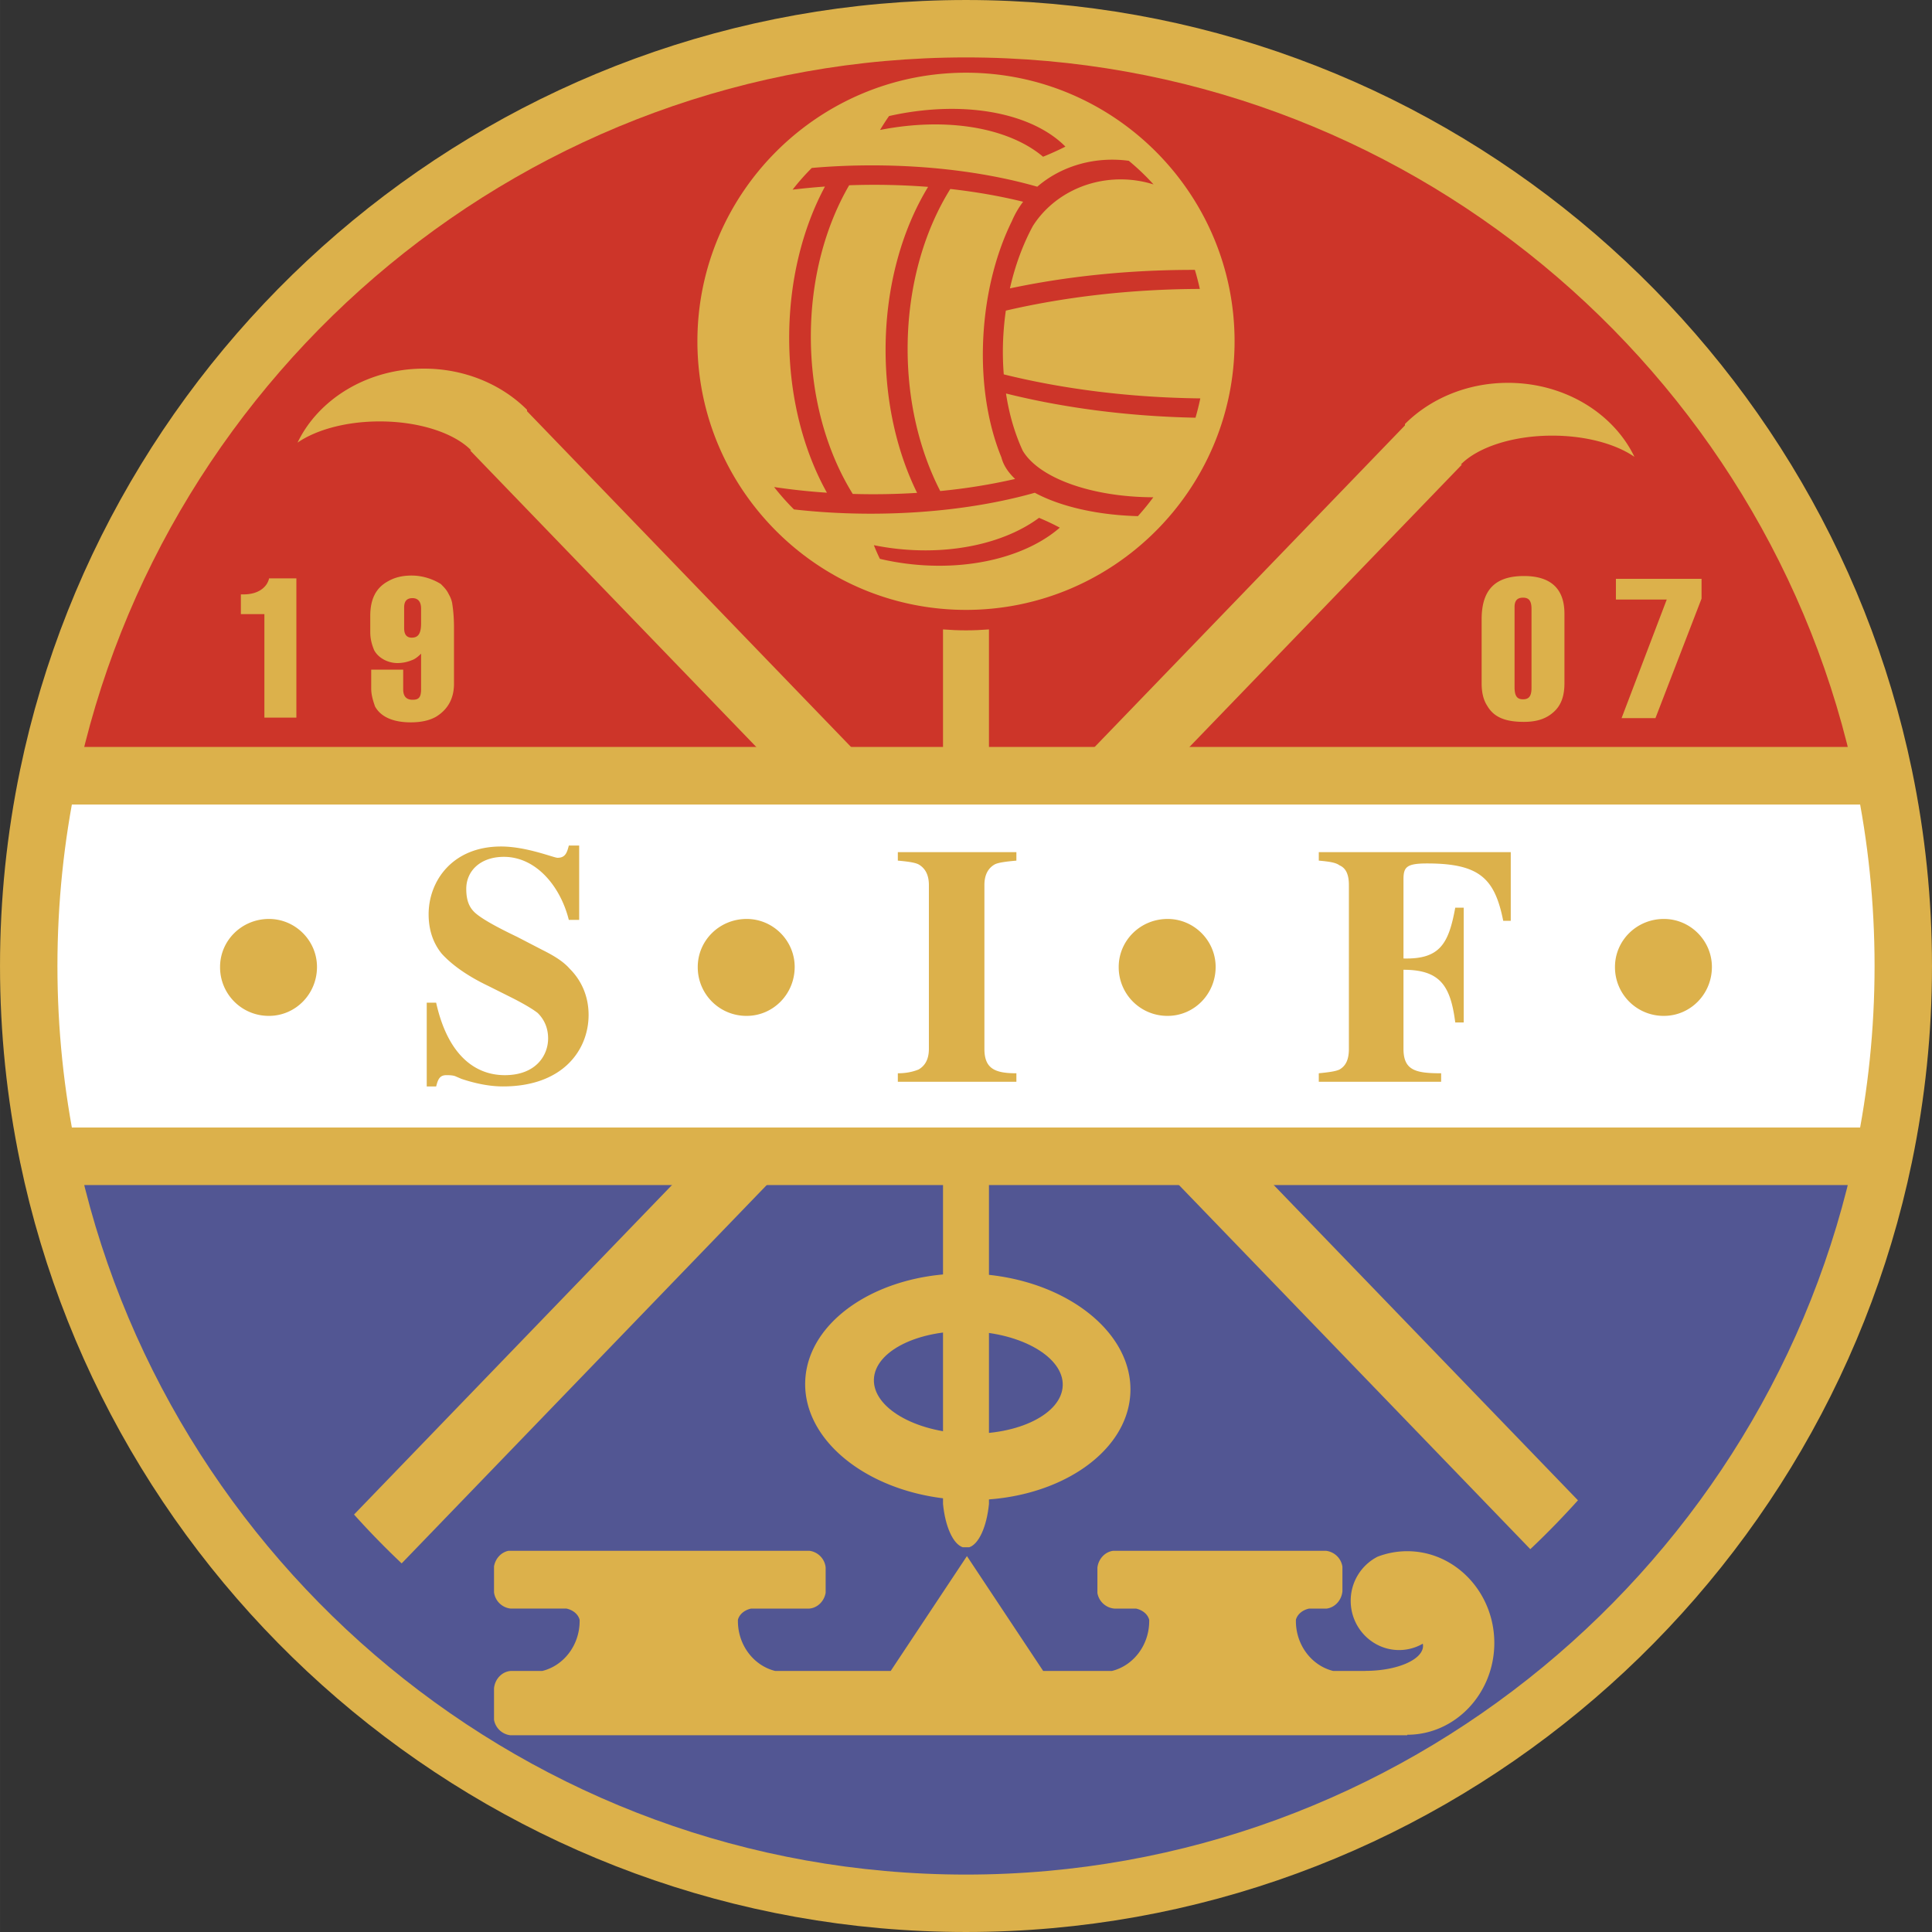
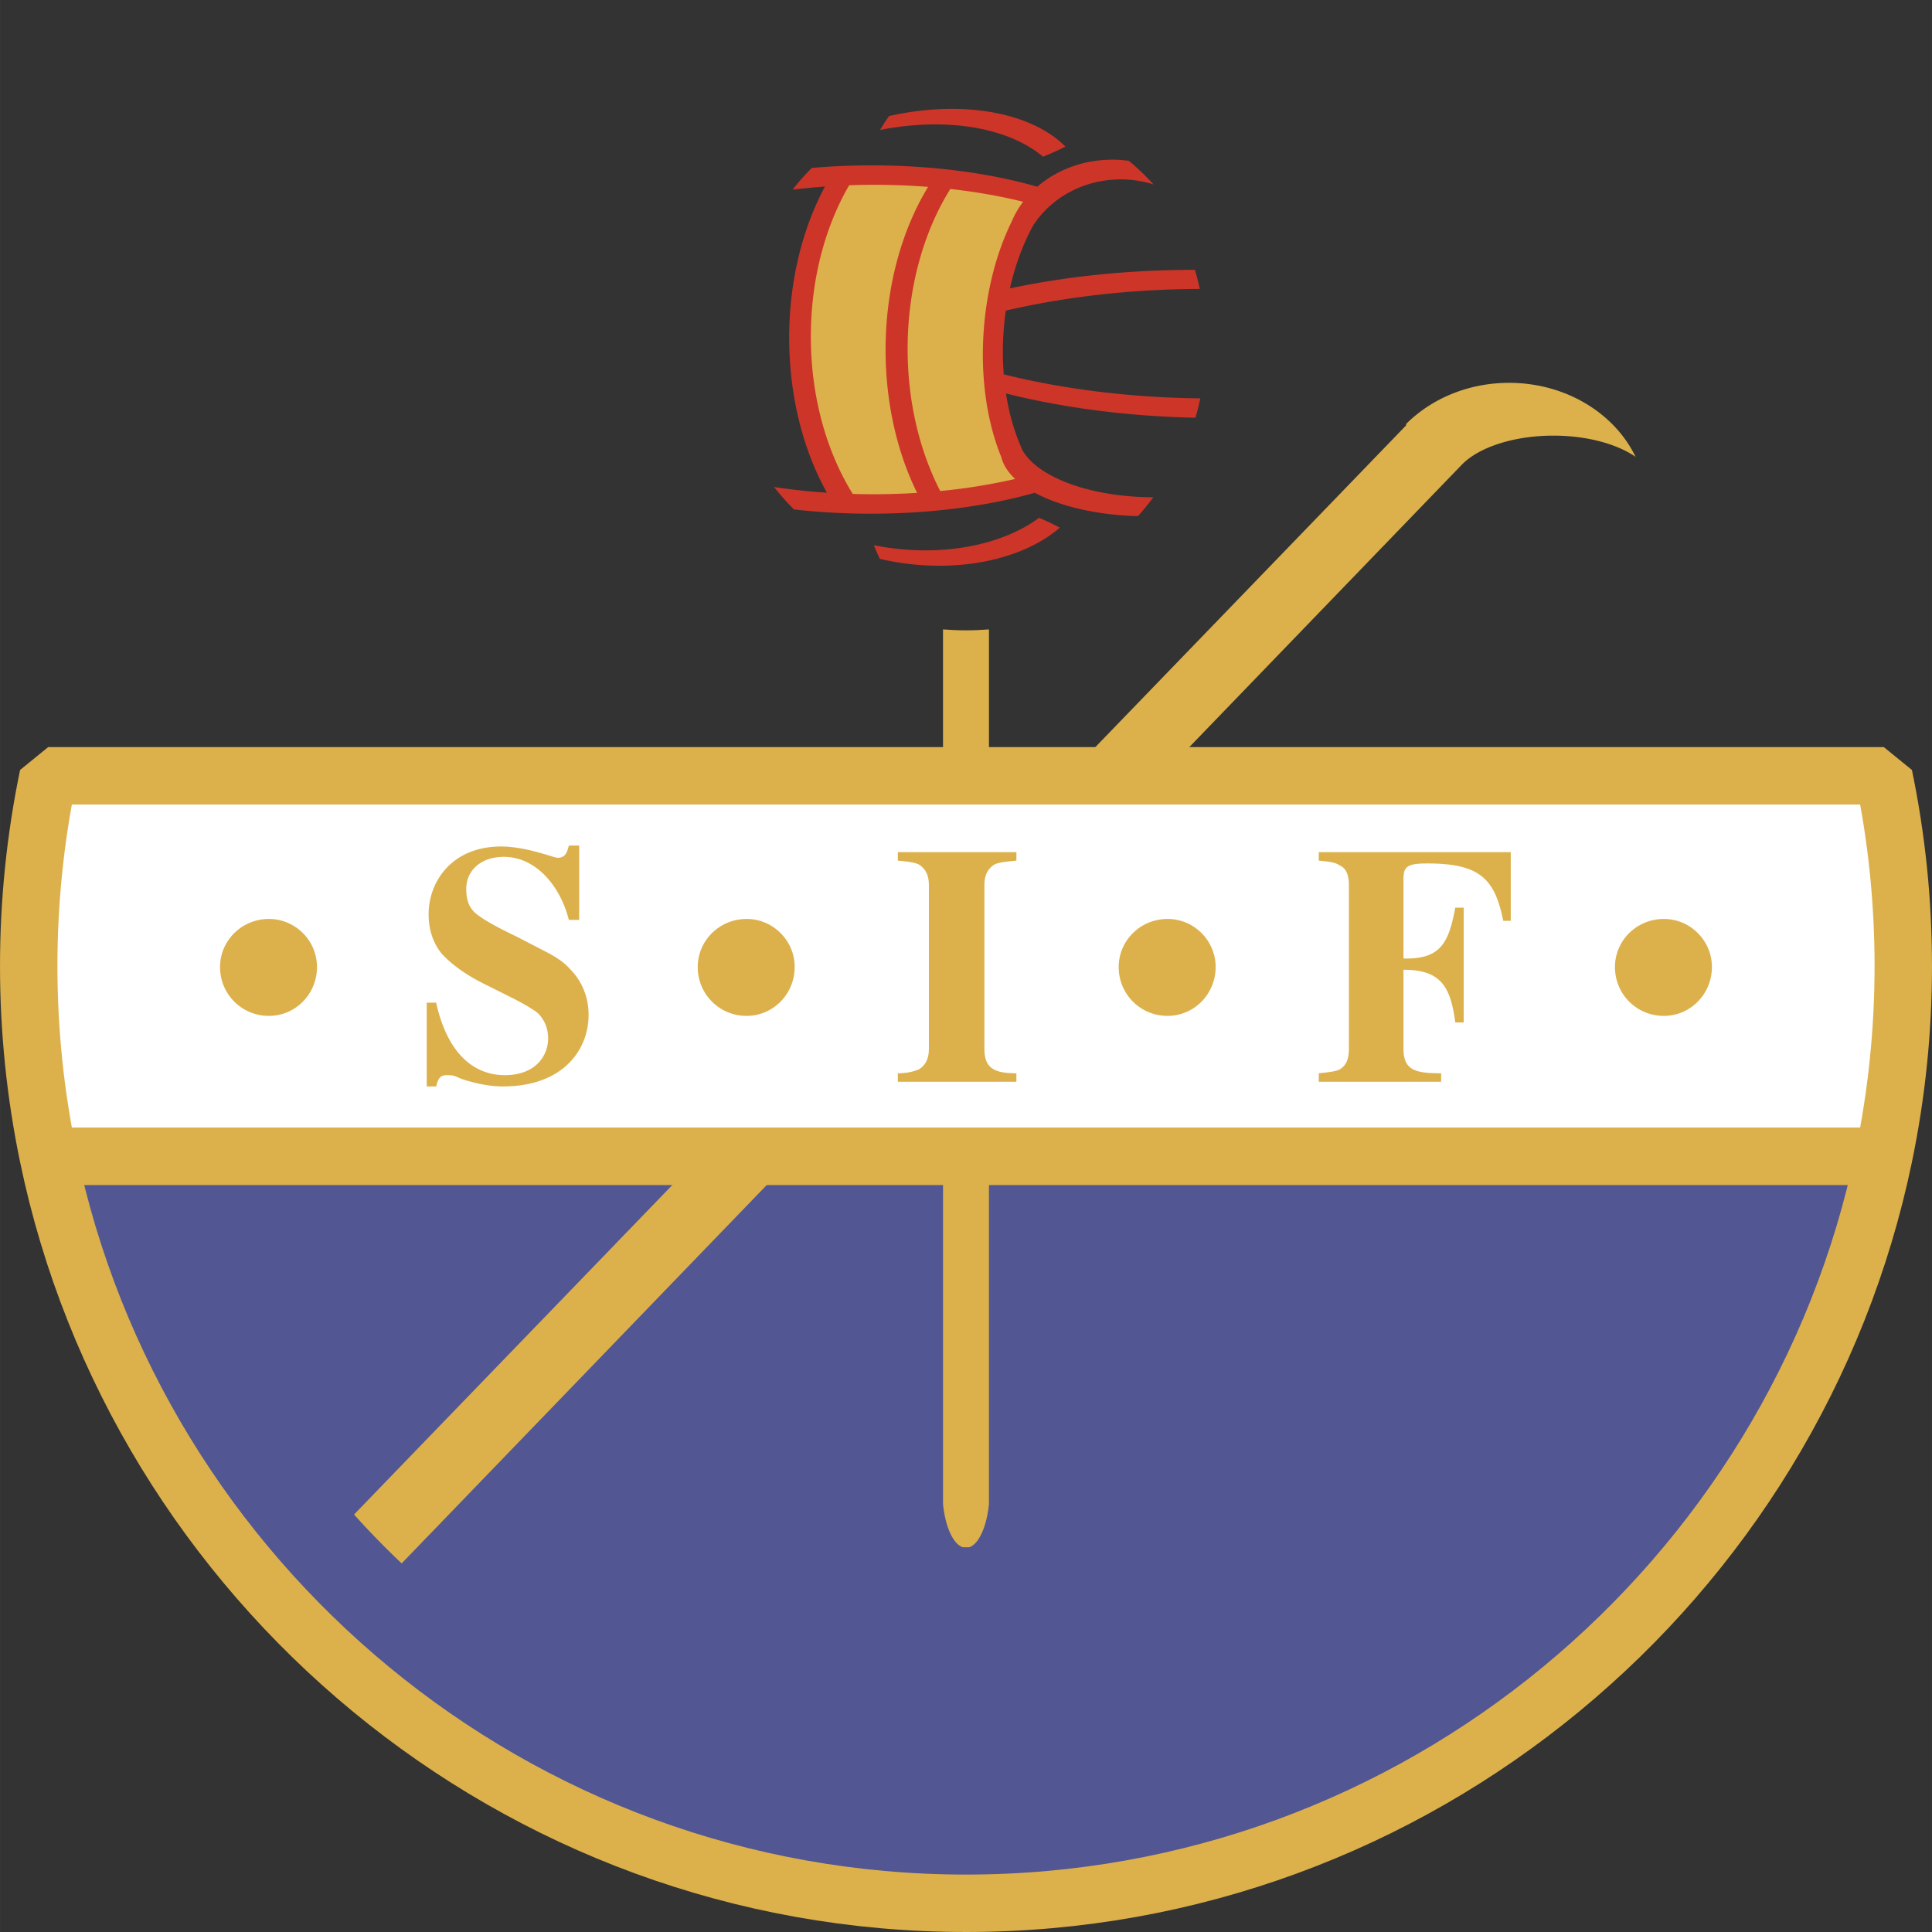
<svg xmlns="http://www.w3.org/2000/svg" width="2500" height="2500" viewBox="0 0 214.502 214.504">
  <rect x="0" y="0" width="214.502" height="214.504" fill="#333333" stroke="none" />
  <path d="M209.153 128.37c-9.805 47.249-51.817 82.946-101.901 82.946-50.084 0-92.098-35.697-101.902-82.946h203.803z" fill="#525693" stroke="#dcb14b" stroke-width="6.375" stroke-miterlimit="1" />
-   <path d="M107.252 3.188c50.084 0 92.097 35.696 101.901 82.948H5.349C15.153 38.884 57.167 3.188 107.252 3.188z" fill="#cd3529" stroke="#dcb14b" stroke-width="6.375" stroke-miterlimit="1" />
-   <path d="M44.594 173.578L162.316 51.576h-.127c1.861-1.9 5.716-3.209 10.153-3.209 3.733 0 7.054.927 9.122 2.353-2.316-4.82-7.743-8.215-14.041-8.215-4.547 0-8.638 1.771-11.435 4.569v.156L39.307 168.154a92.332 92.332 0 0 0 5.287 5.424z" fill="#dcb14b" />
-   <path d="M169.905 171.999L52.184 49.997h.126c-1.861-1.9-5.717-3.208-10.153-3.208-3.733 0-7.054.927-9.122 2.353 2.316-4.82 7.743-8.215 14.041-8.215 4.547 0 8.639 1.771 11.436 4.569v.156l116.681 120.923a92.669 92.669 0 0 1-5.288 5.424zM29.354 68.186h-2.612v-2.194h.313c1.671 0 2.612-.836 2.82-1.776h3.03v15.462h-3.552V68.186h.001zm11.859 8.253V74.35h3.552v2.194c0 .835.418 1.149 1.045 1.149.626 0 .94-.209.94-1.149v-3.97c-.417.418-.731.627-1.045.731a4.186 4.186 0 0 1-1.567.313c-1.149 0-2.194-.627-2.612-1.462-.209-.522-.418-1.149-.418-1.985v-1.776c0-1.881.627-3.134 1.985-3.866.731-.418 1.567-.627 2.611-.627 1.254 0 2.403.418 3.239.94.313.314.627.627.835 1.045.105.208.313.522.418 1.045.104.626.208 1.567.208 2.716v6.269c0 1.567-.627 2.821-1.985 3.656-.729.418-1.669.627-2.818.627-1.985 0-3.343-.627-3.97-1.775-.209-.628-.418-1.255-.418-1.986zm3.657-8.985v2.298c0 .731.313 1.045.835 1.045.627 0 1.045-.313 1.045-1.567v-1.671c0-.836-.417-1.149-.94-1.149-.627-.001-.94.313-.94 1.044zM173.694 68.133v7.731c0 1.672-.522 2.612-1.254 3.239-.836.731-1.88 1.045-3.238 1.045-2.09 0-3.343-.522-4.075-1.776-.417-.627-.627-1.462-.627-2.507V68.76c0-3.343 1.568-4.806 4.702-4.806 3.028 0 4.492 1.463 4.492 4.179zm-3.657 8.254v-8.776c0-.94-.314-1.254-.94-1.254-.628 0-.941.313-.941 1.045v8.88c0 1.045.313 1.358.941 1.358.626.001.94-.313.94-1.253zm15.015-9.821h-5.643v-2.298h9.508v2.194l-5.118 13.269h-3.762l5.015-13.165zM107.25 8.072c16.424 0 29.82 13.396 29.82 29.821 0 16.424-13.396 29.821-29.82 29.821S77.43 54.317 77.43 37.893c0-16.425 13.396-29.821 29.82-29.821z" fill="#dcb14b" />
+   <path d="M44.594 173.578L162.316 51.576c1.861-1.9 5.716-3.209 10.153-3.209 3.733 0 7.054.927 9.122 2.353-2.316-4.82-7.743-8.215-14.041-8.215-4.547 0-8.638 1.771-11.435 4.569v.156L39.307 168.154a92.332 92.332 0 0 0 5.287 5.424z" fill="#dcb14b" />
  <path d="M117.666 58.584c-3.562 3.099-9.713 4.784-16.442 4.064a28.496 28.496 0 0 1-3.534-.602c-.242-.494-.464-1-.667-1.515.864.175 1.751.313 2.659.41 6.27.671 12.037-.746 15.677-3.448.804.337 1.574.7 2.307 1.091zM115.164 20.729c-5.211-1.492-11.543-2.369-18.359-2.369-2.288 0-4.521.099-6.675.287a25.592 25.592 0 0 0-2.131 2.41 72.814 72.814 0 0 1 3.592-.344c-2.485 4.627-3.971 10.463-3.971 16.793 0 6.516 1.574 12.508 4.19 17.198a71.859 71.859 0 0 1-5.865-.63 27.013 27.013 0 0 0 2.206 2.486c2.722.308 5.585.474 8.542.474 6.745 0 13.016-.859 18.196-2.324 1.409.76 3.148 1.385 5.122 1.833a31.418 31.418 0 0 0 1.591.313h-.002c.789.133 1.609.239 2.453.316.732.067 1.482.111 2.248.133l.036.001a27.65 27.65 0 0 0 1.712-2.095c-6.923-.021-12.717-2.162-14.5-5.173a22.263 22.263 0 0 1-.251-.563h-.001a23.241 23.241 0 0 1-1.325-4.251c-.03-.137-.059-.274-.085-.413l-.044-.228-.008-.045c-.004-.019-.008-.038-.01-.056a7.94 7.94 0 0 1-.025-.136l-.003-.016-.022-.131c-.003-.022-.009-.044-.011-.066a8.759 8.759 0 0 1-.012-.067l-.036-.222-.006-.042a2.248 2.248 0 0 1-.018-.114c6.338 1.582 13.475 2.537 21.039 2.689.205-.703.383-1.419.535-2.145-7.849-.089-15.26-1.042-21.822-2.666a31.568 31.568 0 0 1 .003-5.034c.054-.691.131-1.374.228-2.045 6.516-1.516 13.822-2.381 21.537-2.408a29.493 29.493 0 0 0-.548-2.114l-.204-.001c-7.234 0-14.116.735-20.332 2.056.579-2.57 1.458-4.919 2.552-6.936 1.962-3.086 5.597-5.167 9.744-5.167 1.275 0 2.503.198 3.648.56a25.808 25.808 0 0 0-2.745-2.623c-.6-.083-1.214-.125-1.839-.125-3.238-.001-6.179 1.146-8.324 3z" fill="#cd3529" />
  <path d="M94.677 54.839c-2.893-4.657-4.653-10.776-4.653-17.465 0-6.376 1.6-12.237 4.255-16.805a78.176 78.176 0 0 1 8.764.179c-2.932 4.811-4.72 11.159-4.72 18.103 0 5.917 1.299 11.402 3.498 15.871a77.957 77.957 0 0 1-7.144.117z" fill="#dcb14b" />
  <path d="M104.39 54.517c-2.272-4.419-3.62-9.879-3.62-15.779 0-6.815 1.796-13.042 4.74-17.756 2.873.321 5.587.802 8.083 1.418a10.006 10.006 0 0 0-1.242 2.139c-1.651 3.346-2.79 7.517-3.126 12.082-.395 5.342.375 10.311 1.955 14.156.057.222.134.441.23.656l.035.077c.04.084.084.168.129.251l.04.071c.019.033.038.065.059.097l.037.062.047.072c.252.387.571.758.949 1.114a64.918 64.918 0 0 1-8.316 1.34z" fill="#dcb14b" />
  <path d="M118.289 16.279c-1.529-1.55-3.754-2.738-6.453-3.445-2.705-.709-5.906-.942-9.391-.57a32.595 32.595 0 0 0-3.736.62c-.178.251-.352.507-.516.764a32.82 32.82 0 0 0-.485.781 33.19 33.19 0 0 1 2.819-.432c3.273-.355 6.299-.181 8.897.42 2.592.6 4.779 1.627 6.383 2.985a33.286 33.286 0 0 0 2.482-1.123z" fill="#cd3529" />
-   <path d="M107.875 141.409c9.943.324 17.862 6.233 17.629 13.153-.235 6.918-8.534 12.295-18.477 11.97-9.943-.326-17.861-6.235-17.628-13.153.234-6.92 8.534-12.296 18.476-11.97zM56.442 172.183H89.89a2.084 2.084 0 0 1 1.778 1.839v2.823c-.167.949-.913 1.68-1.825 1.752H83.39c-.736.157-1.311.641-1.463 1.247l-.001.129c0 2.698 1.774 4.967 4.139 5.547h12.826l8.464-12.751 8.464 12.751h7.635c2.365-.58 4.139-2.849 4.139-5.547 0-.042 0-.086-.002-.129-.152-.606-.727-1.09-1.462-1.247h-2.392a2.092 2.092 0 0 1-1.896-1.729v-2.821c.116-.97.834-1.742 1.738-1.865h23.649a2.088 2.088 0 0 1 1.816 1.763v2.734c-.097 1-.834 1.8-1.759 1.918h-1.943c-.736.157-1.31.641-1.463 1.247l-.001.129c0 2.698 1.774 4.967 4.138 5.547h3.563v-.008h.013c3.525 0 6.402-1.249 6.402-2.779a1.28 1.28 0 0 0-.017-.193l-.01-.033-.003-.012-.131.072v.002a5.236 5.236 0 0 1-2.499.631c-2.958 0-5.371-2.455-5.371-5.468a5.493 5.493 0 0 1 2.98-4.895 9.195 9.195 0 0 1 3.299-.612c5.323 0 9.666 4.578 9.666 10.189 0 5.613-4.342 10.189-9.664 10.191v.055H56.665a2.09 2.09 0 0 1-1.816-1.718v-3.494c.102-1.049.904-1.877 1.893-1.93h3.475c2.365-.581 4.138-2.851 4.138-5.547a5.55 5.55 0 0 0-.002-.129c-.152-.606-.727-1.091-1.463-1.247h-6.2a2.087 2.087 0 0 1-1.841-1.806v-2.876c.148-.871.785-1.562 1.593-1.73z" fill="#dcb14b" />
-   <path d="M107.699 147.81c5.774.189 10.397 2.895 10.292 6.023-.105 3.13-4.902 5.526-10.675 5.338-5.773-.19-10.396-2.896-10.291-6.025.106-3.126 4.901-5.525 10.674-5.336z" fill="#525693" />
  <path d="M109.8 69.882v97.098c-.246 2.509-1.115 4.45-2.189 4.808h-.722c-1.075-.358-1.944-2.298-2.19-4.808V69.882c.842.066 1.692.103 2.55.103.859 0 1.709-.036 2.551-.103z" fill="#dcb14b" />
  <path d="M209.153 86.135c1.416 6.822 2.161 13.885 2.161 21.117s-.746 14.293-2.161 21.118H5.35c-1.416-6.824-2.162-13.886-2.162-21.118s.746-14.294 2.162-21.117h203.803z" fill="#fff" stroke="#dcb14b" stroke-width="6.375" stroke-miterlimit="1" />
  <path d="M29.864 112.79a5.396 5.396 0 0 1-5.432-5.433c0-2.926 2.403-5.329 5.432-5.329 2.926 0 5.329 2.403 5.329 5.329 0 3.029-2.403 5.433-5.329 5.433zm17.514 7.835v-9.298h1.045c1.253 5.642 4.179 8.045 7.626 8.045s4.806-2.194 4.806-4.076c0-1.148-.417-2.089-1.149-2.82-.522-.418-1.567-1.045-3.029-1.776l-2.507-1.254c-2.403-1.149-4.074-2.403-5.12-3.552-.94-1.149-1.462-2.612-1.462-4.388 0-3.657 2.612-7.522 8.044-7.522 2.821 0 5.851 1.254 6.269 1.254.836 0 1.045-.522 1.253-1.358h1.149v8.253h-1.149c-.94-3.761-3.656-7-7.208-7-2.612 0-4.179 1.567-4.179 3.552 0 1.254.313 2.089 1.045 2.716s2.194 1.463 4.597 2.612l2.821 1.462c1.253.626 2.298 1.254 3.03 2.089 1.358 1.358 2.089 3.134 2.089 5.119 0 3.865-2.821 7.94-9.507 7.94-1.463 0-3.03-.313-4.597-.835l-.731-.313c-.313-.104-.731-.104-.94-.104-.731 0-.94.417-1.149 1.253h-1.047v.001zm35.523-7.835a5.396 5.396 0 0 1-5.433-5.433c0-2.926 2.403-5.329 5.433-5.329 2.925 0 5.329 2.403 5.329 5.329-.001 3.029-2.404 5.433-5.329 5.433zm16.782 7.313v-.94c1.045 0 1.776-.209 2.299-.417.731-.418 1.149-1.15 1.149-2.299V98.268c0-1.149-.418-1.881-1.149-2.299-.418-.209-1.149-.313-2.299-.417v-.94h13.163v.94c-1.148.104-1.984.208-2.401.417-.731.418-1.15 1.149-1.15 2.299v18.179c0 2.194 1.15 2.716 3.551 2.716v.94H99.683zm29.956-7.313a5.396 5.396 0 0 1-5.433-5.433c0-2.926 2.403-5.329 5.433-5.329 2.926 0 5.329 2.403 5.329 5.329-.001 3.029-2.403 5.433-5.329 5.433zm16.782 7.313v-.94c1.044-.105 1.88-.209 2.297-.417.732-.418 1.045-1.15 1.045-2.299V98.268c0-1.149-.313-1.881-1.045-2.194-.417-.314-1.148-.418-2.297-.522v-.94h21.313v7.626h-.836c-.94-4.701-2.613-6.372-8.462-6.372-2.298 0-2.613.417-2.613 1.776v8.776c4.075.104 5.016-1.672 5.748-5.642h.939v12.746h-.939c-.522-4.075-1.673-5.851-5.748-5.851v8.776c0 2.403 1.358 2.716 4.18 2.716v.94h-13.582zm38.317-7.313a5.396 5.396 0 0 1-5.433-5.433c0-2.926 2.403-5.329 5.433-5.329 2.926 0 5.328 2.403 5.328 5.329 0 3.029-2.401 5.433-5.328 5.433z" fill="#dcb14b" />
</svg>